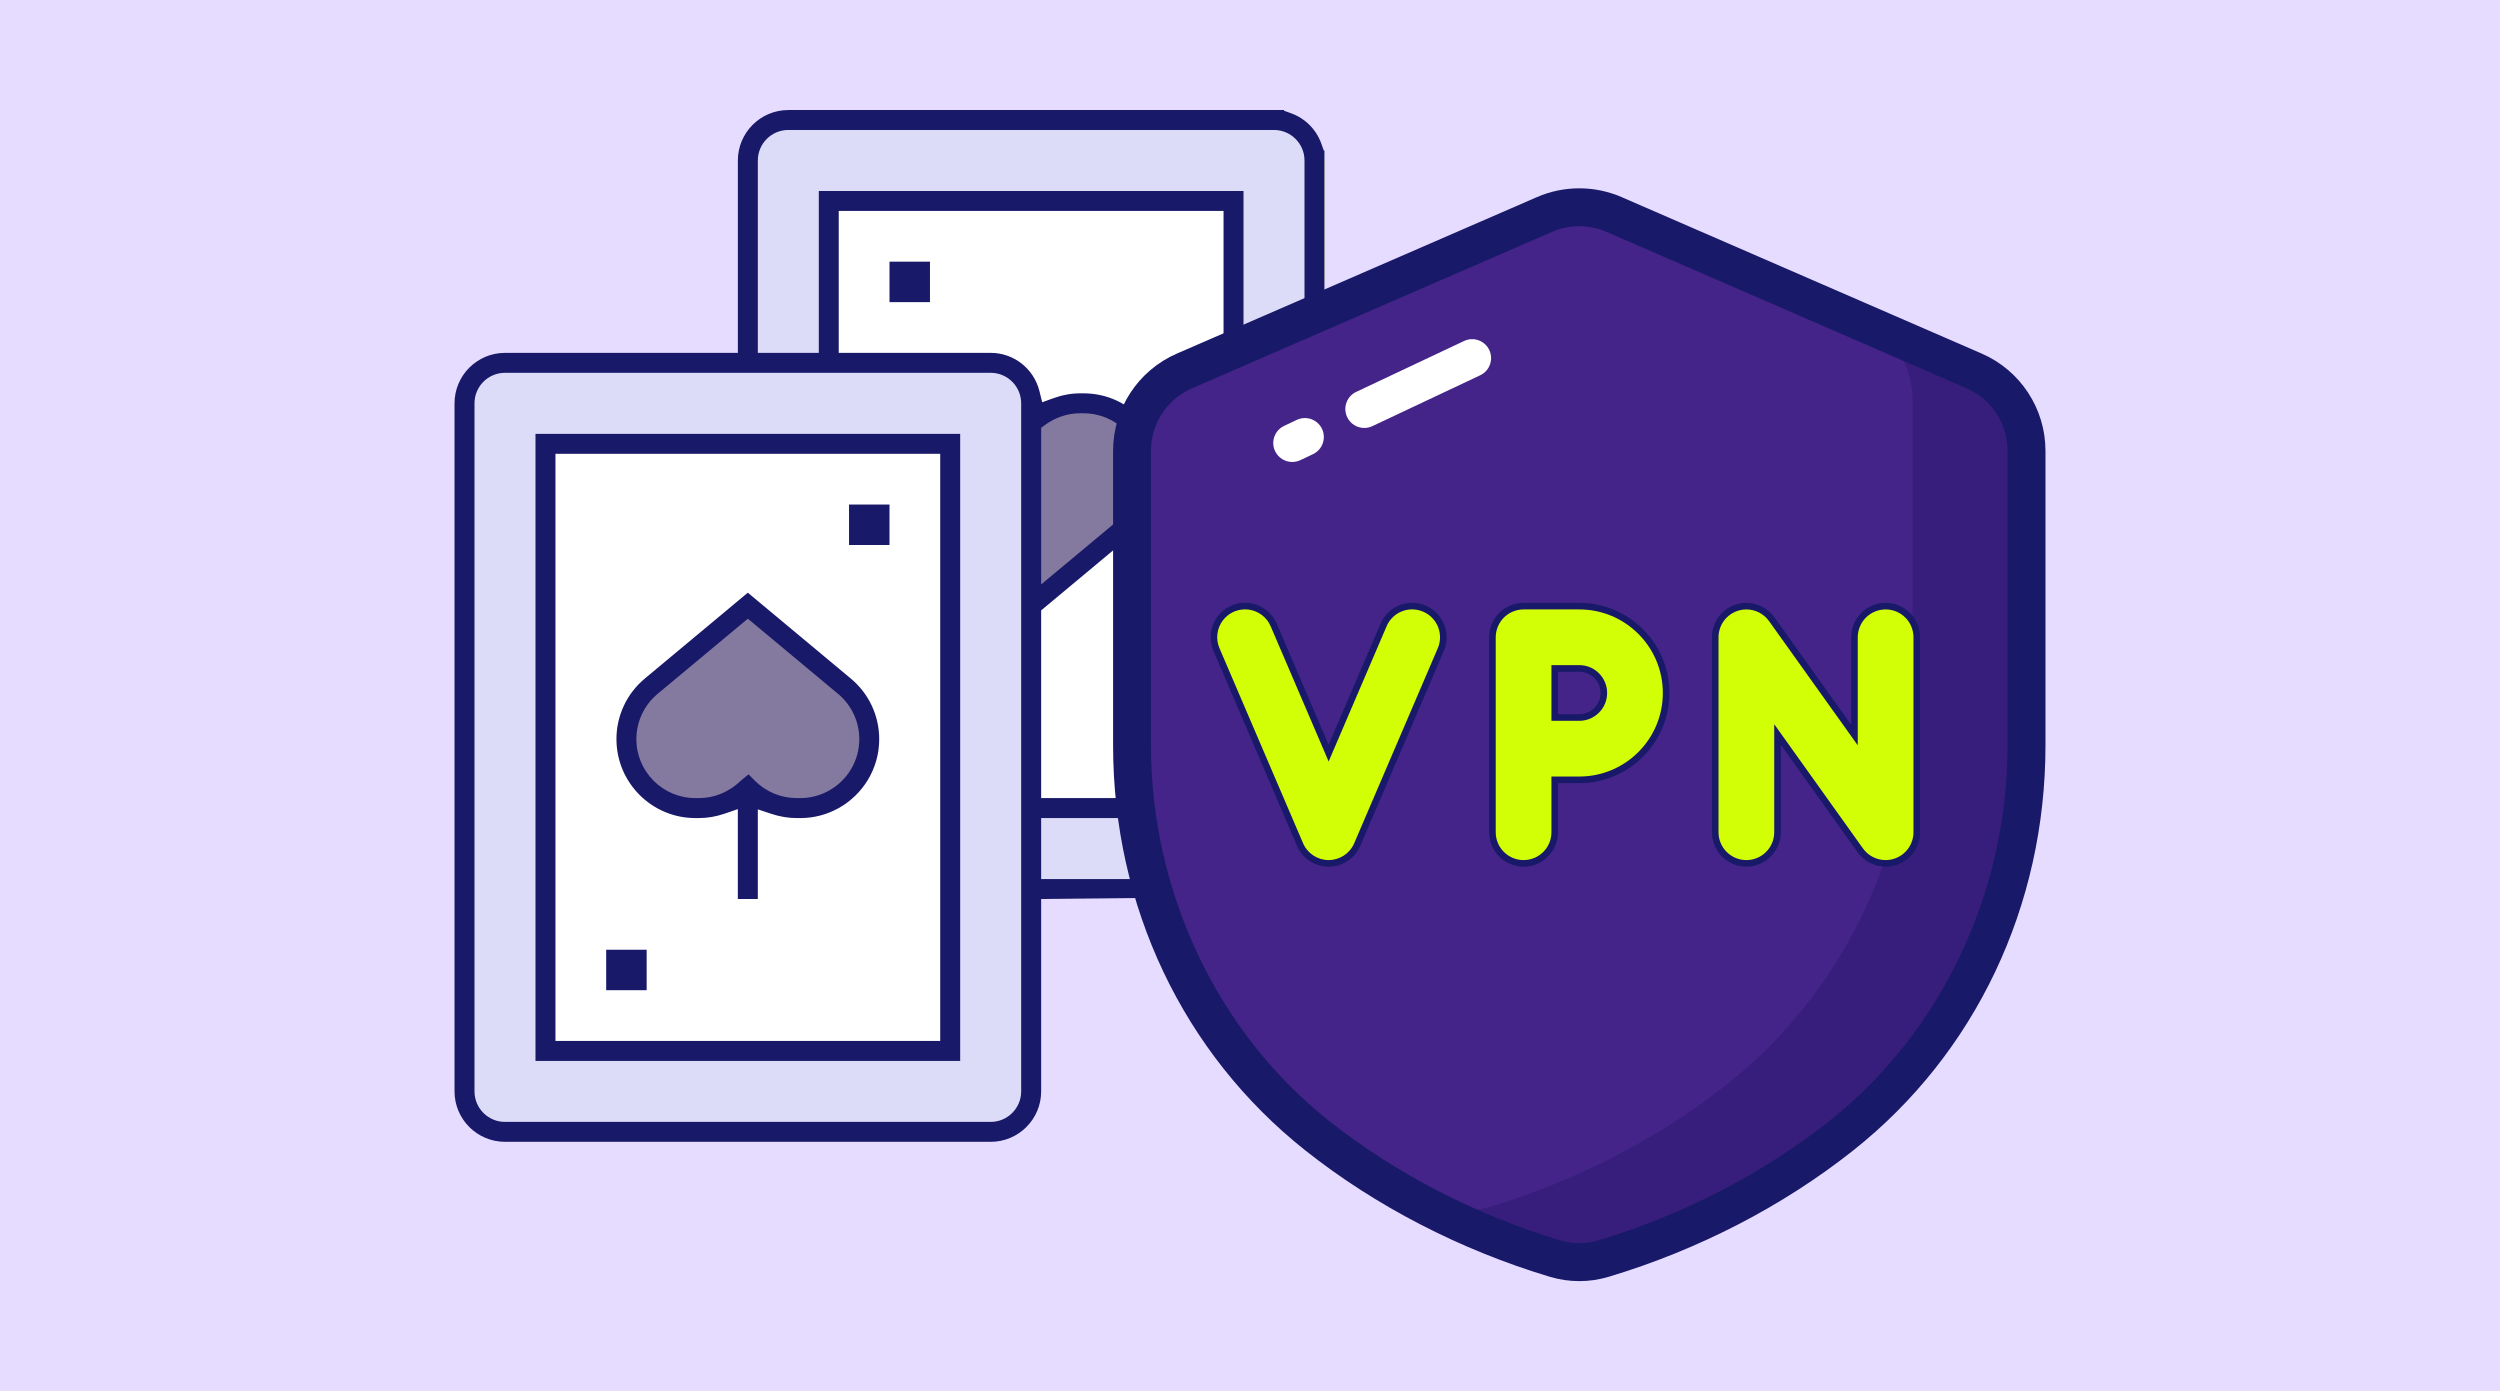
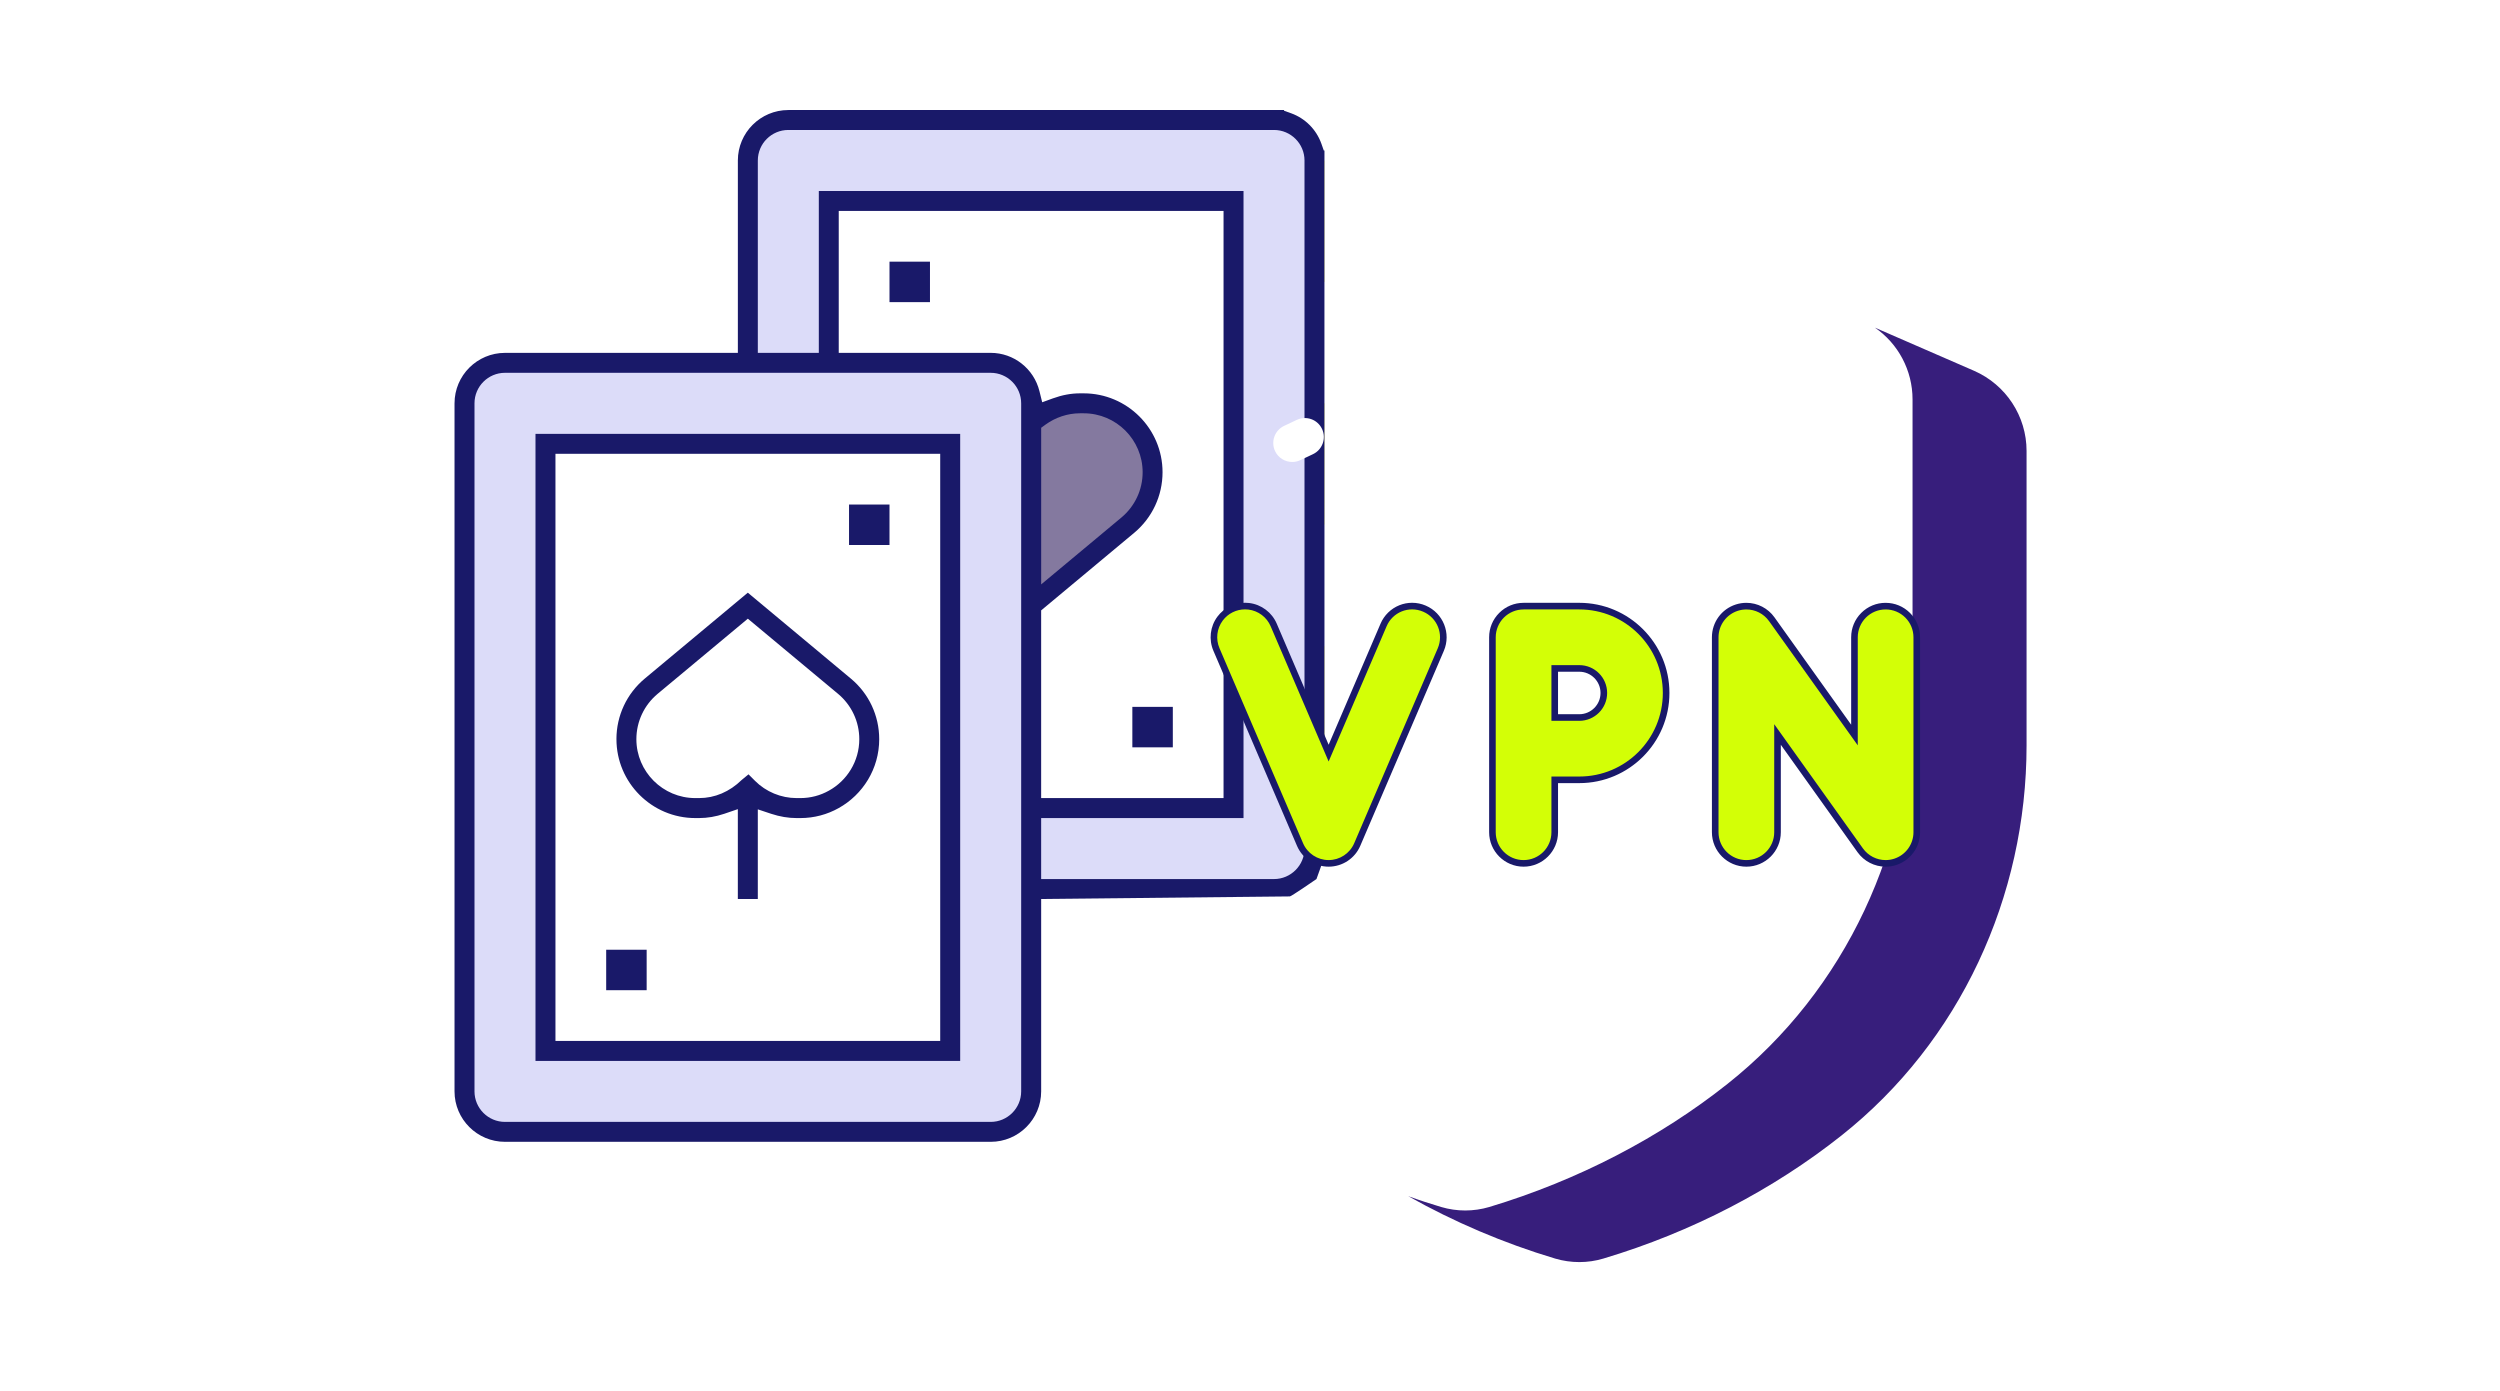
<svg xmlns="http://www.w3.org/2000/svg" id="Layer_1" data-name="Layer 1" viewBox="0 0 2272 1264">
  <defs>
    <style>
      .cls-1 {
        fill: #e6dcff;
      }

      .cls-2 {
        fill: #dcdcf9;
      }

      .cls-3 {
        fill: #371e7c;
      }

      .cls-4 {
        fill: #d3ff06;
      }

      .cls-5 {
        fill: #442488;
      }

      .cls-6 {
        fill: #fff;
      }

      .cls-7 {
        fill: #f9f562;
      }

      .cls-8 {
        fill: #e6e9ed;
      }

      .cls-9 {
        fill: #84799f;
        stroke: #191969;
        stroke-miterlimit: 10;
        stroke-width: 5px;
      }

      .cls-10 {
        fill: #191969;
      }
    </style>
  </defs>
-   <rect class="cls-1" width="2272" height="1264" />
  <g>
    <g>
      <g>
        <path class="cls-7" d="M1048.28,100c.48,3.16,1.31,6.18,2.32,9.08h107.21s0-9.08,0-9.08h-109.54Z" />
        <rect class="cls-7" x="1194.61" y="145.82" width="9.03" height="110.37" />
        <rect class="cls-7" x="1194.61" y="366.52" width="9.03" height="110.37" />
        <rect class="cls-7" x="1194.61" y="587.22" width="9.03" height="110.37" />
        <path class="cls-8" d="M1157.82,807.92h0l38.54-9.03h0l4.47-12.45c1.88-5.39,2.8-10.35,2.8-15.26v-73.58s-9.03,0-9.03,0v73.58c0,20.21-16.58,36.75-36.79,36.75Z" />
        <rect class="cls-8" x="1194.61" y="476.89" width="9.03" height="110.33" />
-         <rect class="cls-8" x="1194.61" y="256.19" width="9.03" height="110.33" />
        <path class="cls-8" d="M1157.82,100v9.08c20.21,0,36.79,16.53,36.79,36.75h9.03s0-9.03,0-9.03h-.61s-2.19-6.23-2.19-6.23c-4.65-12.98-14.78-23.11-27.76-27.71l-6.18-2.24v-.61s-9.08,0-9.08,0Z" />
        <path class="cls-6" d="M753.2,182.63v551.75s367.83,0,367.83,0V182.63s-367.83,0-367.83,0Z" />
        <path class="cls-2" d="M422.15,366.52v625.35c0,20.21,16.57,36.79,36.79,36.79h441.4c20.22,0,36.79-16.58,36.79-36.79V366.52c0-20.21-16.57-36.75-36.79-36.75h-441.4c-20.22,0-36.79,16.53-36.79,36.75ZM863.54,955.08h-367.82V403.31h367.82v551.77Z" />
        <path class="cls-6" d="M495.72,403.33v551.75s367.83,0,367.83,0V403.33s-367.83,0-367.83,0Z" />
-         <path class="cls-9" d="M569.29,671.66c0,34.76,27.96,62.72,62.72,62.72h3.31c16.55,0,32.55-6.62,44.32-18.39,11.77,11.77,27.77,18.39,44.32,18.39h3.31c17.47,0,33.1-6.99,44.32-18.39,11.4-11.22,18.39-26.85,18.39-44.32,0-18.58-8.28-36.05-22.62-48l-87.73-73.2-87.73,73.2c-14.35,11.95-22.62,29.43-22.62,48Z" />
        <path class="cls-2" d="M679.63,145.84v183.92s73.57,0,73.57,0v-147.13h367.83v551.75h-183.92s0,73.57,0,73.57h183.92s36.78,0,36.78,0c20.23,0,36.78-16.55,36.78-36.78v-73.57s0-110.35,0-110.35v-110.35s0-110.35,0-110.35v-110.35s0-110.35,0-110.35c0-20.23-16.55-36.78-36.78-36.78h-107.22s-334.17,0-334.17,0c-20.23,0-36.78,16.55-36.78,36.78Z" />
        <path class="cls-9" d="M937.12,384.93v165.52s87.73-73.2,87.73-73.2c14.35-11.95,22.62-29.43,22.62-48,0-34.76-27.96-62.72-62.72-62.72h-3.31c-16.55,0-32.55,6.62-44.32,18.39Z" />
      </g>
      <g>
        <path class="cls-10" d="M413.07,366.52v625.35c0,25.26,20.57,45.82,45.87,45.82h441.4c25.3,0,45.87-20.57,45.87-45.82v-174.87s226.06-2.34,226.06-2.34c1.2-.01,23.13-15.08,24.11-15.77h0l4.47-12.45c1.88-5.39,2.8-10.35,2.8-15.26V136.79s-.61,0-.61,0l-2.19-6.23c-4.65-12.98-14.78-23.11-27.76-27.71l-6.18-2.24v-.61s-450.47,0-450.47,0c-25.3,0-45.87,20.57-45.87,45.82v174.87h-211.62c-25.3,0-45.87,20.57-45.87,45.82ZM431.22,366.52c0-15.26,12.41-27.71,27.71-27.71h441.4c15.3,0,27.71,12.45,27.71,27.71v625.35c0,15.26-12.41,27.71-27.71,27.71h-441.4c-15.3,0-27.71-12.45-27.71-27.71V366.52ZM1157.82,798.89h-211.62v-55.43h183.91s0-569.88,0-569.88h-385.97s0,147.12,0,147.12h-55.43v-174.87c0-15.26,12.41-27.71,27.71-27.71h441.4c15.26,0,27.71,12.45,27.71,27.71v625.35c0,15.26-12.45,27.71-27.71,27.71ZM950.06,385.95c9.21-6.67,20.34-10.35,31.4-10.35h3.38c29.56,0,53.59,24.03,53.59,53.59,0,15.92-7.06,30.91-19.29,41.13l-72.92,60.78v-142.34s3.86-2.81,3.86-2.81ZM900.33,320.7h-138.08v-129.01h349.71v533.61h-165.76v-170.58s84.54-70.47,84.54-70.47c16.4-13.68,25.78-33.76,25.78-55.08,0-39.55-32.14-71.7-71.7-71.7h-3.38c-7.98,0-16.22,1.53-24.55,4.56l-9.74,3.55-2.5-10.09c-5.09-20.48-23.33-34.82-44.33-34.82Z" />
        <path class="cls-10" d="M486.65,394.28v569.88s385.97,0,385.97,0V394.28s-385.97,0-385.97,0ZM504.8,412.39h349.66v533.61h-349.66V412.39Z" />
        <path class="cls-10" d="M560.23,671.76c0,39.51,32.14,71.7,71.69,71.7h3.38c7.59,0,15.3-1.32,22.93-3.9l12.32-4.21v81.65s18.15,0,18.15,0v-81.47s12.23,4.08,12.23,4.08c7.72,2.54,15.44,3.86,23.02,3.86h3.38c12.63,0,24.56-3.29,34.86-9.08,21.97-12.23,36.84-35.74,36.84-62.62,0-21.36-9.38-41.44-25.79-55.08l-20.04-16.71-73.58-61.35-93.62,78.05c-16.4,13.68-25.78,33.72-25.78,55.08ZM578.34,671.76c0-15.96,7.06-30.96,19.29-41.18l82-68.32,73.58,61.3,8.42,7.02c12.23,10.22,19.29,25.21,19.29,41.18,0,20.13-11.18,37.76-27.71,46.83-7.67,4.3-16.49,6.71-25.87,6.71h-3.38c-14.12,0-27.89-5.7-37.84-15.7l-5.88-5.88-6.18,5.09c-11.05,10.79-24.47,16.49-38.77,16.49h-3.38c-29.55,0-53.58-24.03-53.58-53.54Z" />
        <path class="cls-10" d="M808.38,458.5h-36.78s0,36.78,0,36.78h36.78s0-36.78,0-36.78Z" />
        <rect class="cls-10" x="780.92" y="467.83" width="18.13" height="18.13" />
        <path class="cls-10" d="M587.68,863.11h-36.78s0,36.78,0,36.78h36.78s0-36.78,0-36.78Z" />
        <rect class="cls-10" x="560.22" y="872.44" width="18.13" height="18.13" />
        <path class="cls-10" d="M845.16,237.8h-36.78s0,36.78,0,36.78h36.78s0-36.78,0-36.78Z" />
        <rect class="cls-10" x="817.7" y="247.13" width="18.13" height="18.13" />
        <path class="cls-10" d="M1065.86,642.42h-36.78s0,36.78,0,36.78h36.78s0-36.78,0-36.78Z" />
        <rect class="cls-10" x="1038.4" y="651.74" width="18.13" height="18.13" />
      </g>
    </g>
    <g>
-       <path class="cls-5" d="M1413.46,1143.85c-80.85-24.26-155.09-63.2-216.49-111.85-107.73-85.36-168.19-217.13-168.19-354.58v-267.64c0-31.55,18.72-60.1,47.66-72.68l327.22-142.2c20.14-8.75,43.02-8.75,63.16,0l327.22,142.2c28.94,12.58,47.66,41.12,47.66,72.68v267.64c0,137.45-60.46,269.22-168.19,354.58-61.4,48.65-135.64,87.6-216.49,111.85-14.17,4.25-29.42,4.25-43.58,0Z" />
      <path class="cls-3" d="M1841.74,409.84v267.59c0,137.42-60.56,269.2-168.2,354.51-61.37,48.69-135.61,87.72-216.49,111.87-14.08,4.23-29.38,4.23-43.66,0-47.08-14.08-92.15-33.4-133.6-56.74,9.86,3.62,19.92,6.84,29.98,9.86,14.28,4.22,29.37,4.22,43.66,0,80.88-24.35,155.13-63.18,216.49-111.87,107.64-85.31,168.2-217.09,168.2-354.51v-267.6c0-26.36-13.08-50.7-34.2-65.19l90.14,39.23c28.97,12.68,47.68,41.25,47.68,72.83Z" />
-       <path class="cls-10" d="M1435.26,1164.29c-9,0-18-1.31-26.74-3.94h-.02c-81.38-24.44-158.24-64.14-222.23-114.85-111.03-87.99-174.7-222.16-174.7-368.09v-267.64c0-38.43,22.77-73.14,58.02-88.46l327.22-142.19c24.42-10.63,52.45-10.63,76.87,0l327.22,142.19c35.25,15.32,58.02,50.03,58.02,88.46v267.64c0,145.93-63.67,280.1-174.7,368.09-63.99,50.71-140.85,90.41-222.25,114.85-8.75,2.62-17.74,3.94-26.72,3.94ZM1435.24,205.57c-8.43,0-16.85,1.72-24.69,5.13l-327.24,142.19c-22.65,9.86-37.3,32.17-37.3,56.88v267.64c0,133.37,60.43,260.88,161.65,341.08,60.61,48.03,133.48,85.67,210.74,108.86h.02c10.85,3.28,22.84,3.26,33.65,0,77.28-23.19,150.15-60.83,210.76-108.86,101.23-80.2,161.65-207.72,161.65-341.08v-267.64c0-24.71-14.65-47.02-37.3-56.88l-327.22-142.19c-7.85-3.41-16.3-5.13-24.72-5.13Z" />
      <g>
        <path class="cls-6" d="M1239.88,388.93c-6.46,0-12.65-3.65-15.59-9.87-4.05-8.61-.37-18.87,8.22-22.92l98.03-46.25c8.63-4.09,18.87-.37,22.92,8.22,4.05,8.61.37,18.87-8.22,22.92l-98.03,46.25c-2.37,1.13-4.88,1.65-7.33,1.65Z" />
        <path class="cls-6" d="M1174.38,419.84c-6.46,0-12.65-3.63-15.59-9.86-4.05-8.59-.39-18.87,8.21-22.94l11.52-5.45c8.68-4.09,18.89-.37,22.94,8.21,4.05,8.59.39,18.87-8.21,22.94l-11.52,5.45c-2.39,1.13-4.89,1.65-7.35,1.65Z" />
      </g>
    </g>
    <g>
      <g>
        <path class="cls-4" d="M1207.47,784.64c-11.35,0-21.56-6.74-26.02-17.17l-75.93-177.16c-4-9.27-2.74-20.06,3.31-28.15,5.32-7.12,13.79-11.36,22.67-11.36,1.13,0,2.27.07,3.39.2,10.03,1.21,18.71,7.74,22.66,17.04l49.91,116.42,49.91-116.43c2.9-6.87,8.54-12.41,15.48-15.19,3.34-1.34,6.86-2.02,10.46-2.02,3.89,0,7.67.79,11.24,2.34,14.33,6.14,20.99,22.81,14.85,37.15l-75.93,177.16c-4.46,10.43-14.67,17.17-26.02,17.17Z" />
        <path class="cls-10" d="M1131.5,553.79c1.01,0,2.02.06,3.03.18,8.99,1.09,16.72,6.89,20.26,15.23l52.67,122.86,52.67-122.87c2.61-6.2,7.6-11.09,13.84-13.58,3-1.2,6.18-1.8,9.35-1.8,3.42,0,6.84.7,10.04,2.09,12.84,5.5,18.79,20.38,13.29,33.22l-75.93,177.16c-3.98,9.31-13.13,15.35-23.26,15.35s-19.28-6.04-23.26-15.35l-75.93-177.16c-3.59-8.31-2.46-17.92,2.96-25.17,4.81-6.44,12.35-10.16,20.27-10.16M1131.5,547.79h0c-9.82,0-19.19,4.7-25.07,12.57-6.69,8.95-8.09,20.88-3.66,31.14l75.92,177.15c4.93,11.53,16.23,18.98,28.77,18.98s23.84-7.45,28.78-18.99l75.93-177.16c6.8-15.86-.58-34.3-16.44-41.1-3.92-1.7-8.1-2.57-12.4-2.57-3.98,0-7.88.75-11.58,2.23-7.68,3.07-13.93,9.2-17.14,16.82l-47.14,109.97-47.15-110c-4.36-10.26-13.96-17.48-25.06-18.82-1.24-.15-2.5-.23-3.75-.23h0Z" />
      </g>
      <g>
        <path class="cls-4" d="M1384.63,784.64c-15.61,0-28.31-12.7-28.31-28.31v-177.16c0-7.56,2.94-14.67,8.29-20.02,5.35-5.35,12.45-8.29,20.01-8.29h50.63c43.52,0,78.93,35.41,78.93,78.93s-35.41,78.93-78.93,78.93h-22.31v47.62c0,15.61-12.7,28.31-28.31,28.31ZM1435.25,652.09c12.3,0,22.31-10.01,22.31-22.31s-10.01-22.31-22.31-22.31h-22.31v44.62h22.31Z" />
        <path class="cls-10" d="M1384.62,553.85h50.63c41.94,0,75.93,34,75.93,75.93s-34,75.93-75.93,75.93h-25.31v50.62c0,13.98-11.33,25.31-25.31,25.31s-25.31-11.33-25.31-25.31v-177.16c0-6.71,2.67-13.15,7.41-17.9,4.75-4.75,11.18-7.41,17.89-7.41M1409.94,655.09h25.31c13.98,0,25.31-11.33,25.31-25.31s-11.33-25.31-25.31-25.31h-25.31v50.62M1435.25,547.85h-50.62c-8.37,0-16.23,3.26-22.14,9.17-5.91,5.91-9.17,13.78-9.17,22.14v177.16c0,17.26,14.04,31.31,31.31,31.31s31.31-14.04,31.31-31.31v-44.62h19.31c45.18,0,81.93-36.75,81.93-81.93s-36.75-81.93-81.93-81.93h0ZM1415.94,610.47h19.31c10.65,0,19.31,8.66,19.31,19.31s-8.66,19.31-19.31,19.31h-19.31v-38.62h0Z" />
      </g>
      <g>
        <path class="cls-4" d="M1713.65,784.64c-9.12,0-17.74-4.43-23.04-11.86l-75.19-105.29v88.83c0,15.61-12.7,28.31-28.31,28.31s-28.31-12.7-28.31-28.31v-177.16c0-12.35,7.91-23.19,19.68-26.96,2.8-.9,5.7-1.35,8.63-1.35,9.13,0,17.74,4.43,23.04,11.86l75.19,105.28v-88.83c0-7.56,2.94-14.67,8.29-20.02,5.35-5.35,12.45-8.29,20.01-8.29s14.68,2.94,20.03,8.29c5.35,5.35,8.29,12.46,8.29,20.02v177.17c0,12.35-7.91,23.19-19.68,26.96-2.8.9-5.71,1.35-8.63,1.35Z" />
        <path class="cls-10" d="M1713.66,553.85c6.71,0,13.14,2.67,17.89,7.41s7.41,11.19,7.41,17.9v177.17c0,11-7.11,20.74-17.59,24.1-2.55.82-5.15,1.21-7.72,1.21-8.02,0-15.76-3.83-20.6-10.6l-80.63-112.9v98.2c0,13.98-11.33,25.31-25.31,25.31s-25.31-11.33-25.31-25.31v-177.16c0-11,7.11-20.74,17.59-24.1,2.54-.81,5.14-1.21,7.72-1.21,8.02,0,15.76,3.82,20.6,10.6l80.63,112.9v-98.2c0-6.71,2.67-13.15,7.41-17.9,4.75-4.75,11.18-7.41,17.89-7.41h.02M1713.66,547.85h-.01c-8.37,0-16.23,3.26-22.14,9.17-5.91,5.91-9.17,13.78-9.17,22.14v79.47l-69.75-97.66c-5.86-8.21-15.39-13.12-25.49-13.12-3.24,0-6.45.5-9.55,1.49-13.01,4.17-21.76,16.15-21.76,29.81v177.17c0,17.26,14.04,31.31,31.31,31.31s31.31-14.04,31.31-31.31v-79.47l69.75,97.67c5.87,8.21,15.39,13.12,25.49,13.12,3.24,0,6.45-.5,9.55-1.49,13.01-4.17,21.76-16.15,21.76-29.81v-177.17c0-8.36-3.25-16.23-9.17-22.14s-13.77-9.17-22.13-9.17h0Z" />
      </g>
    </g>
  </g>
</svg>